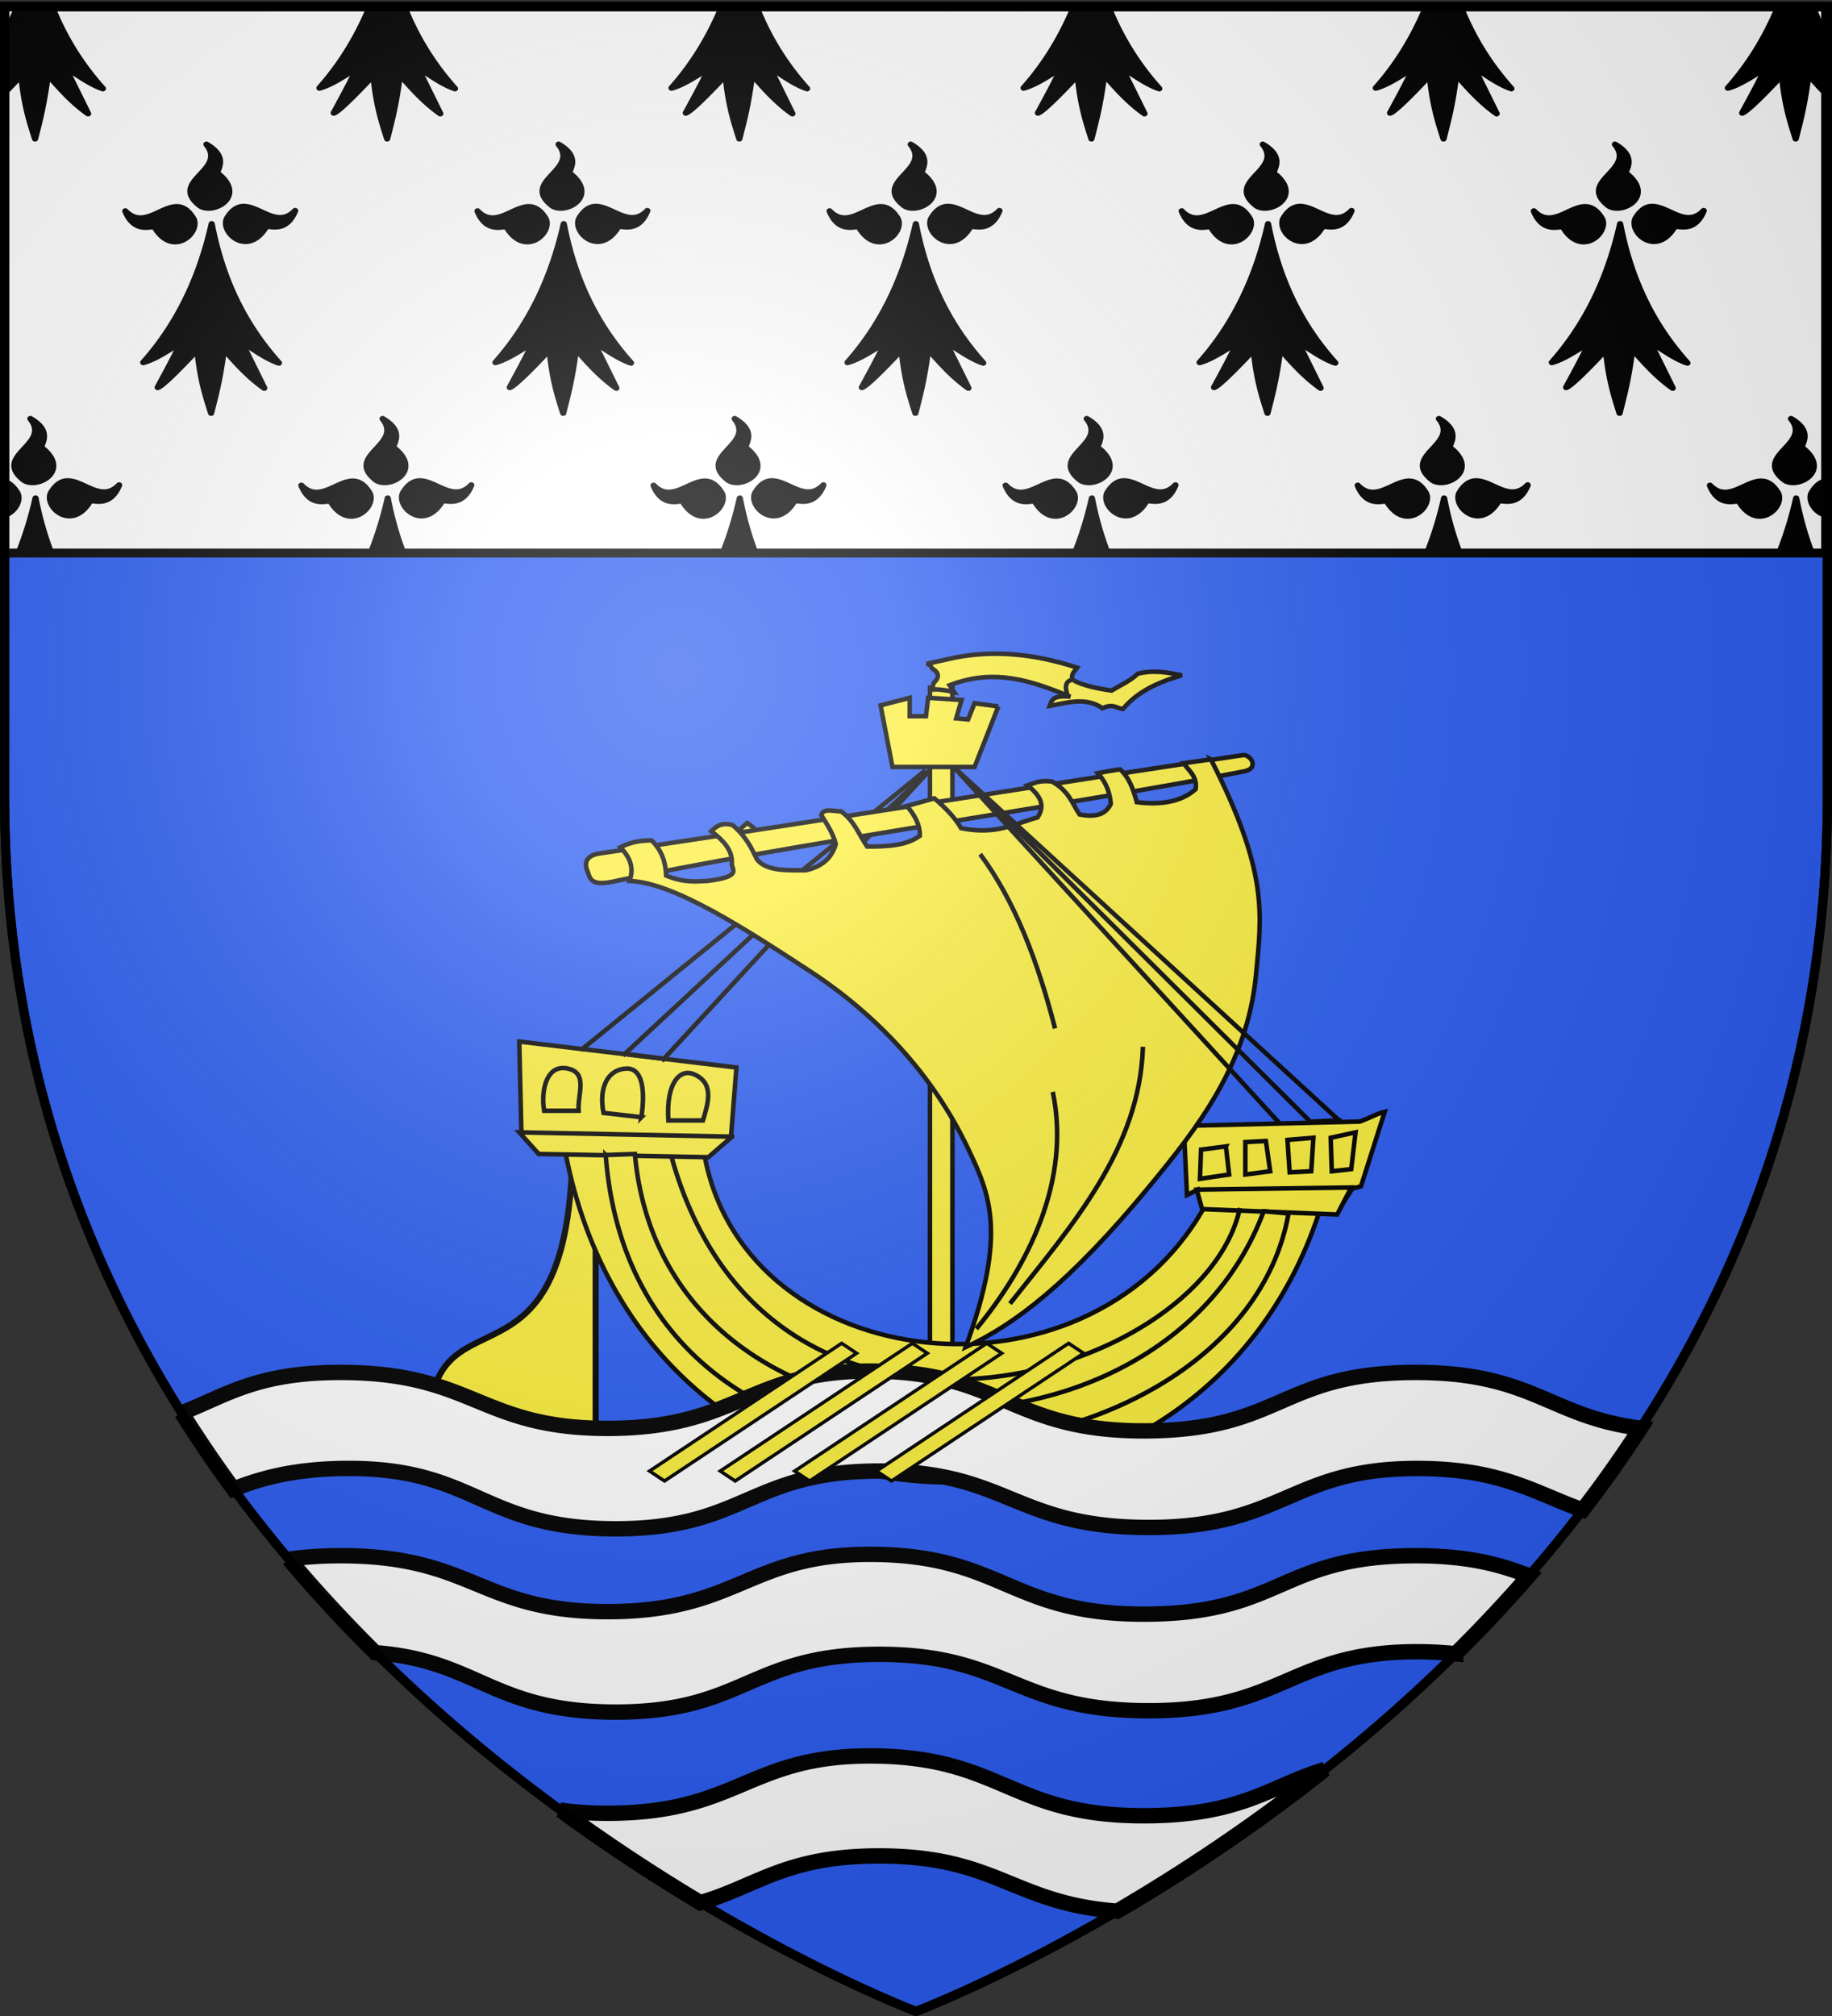
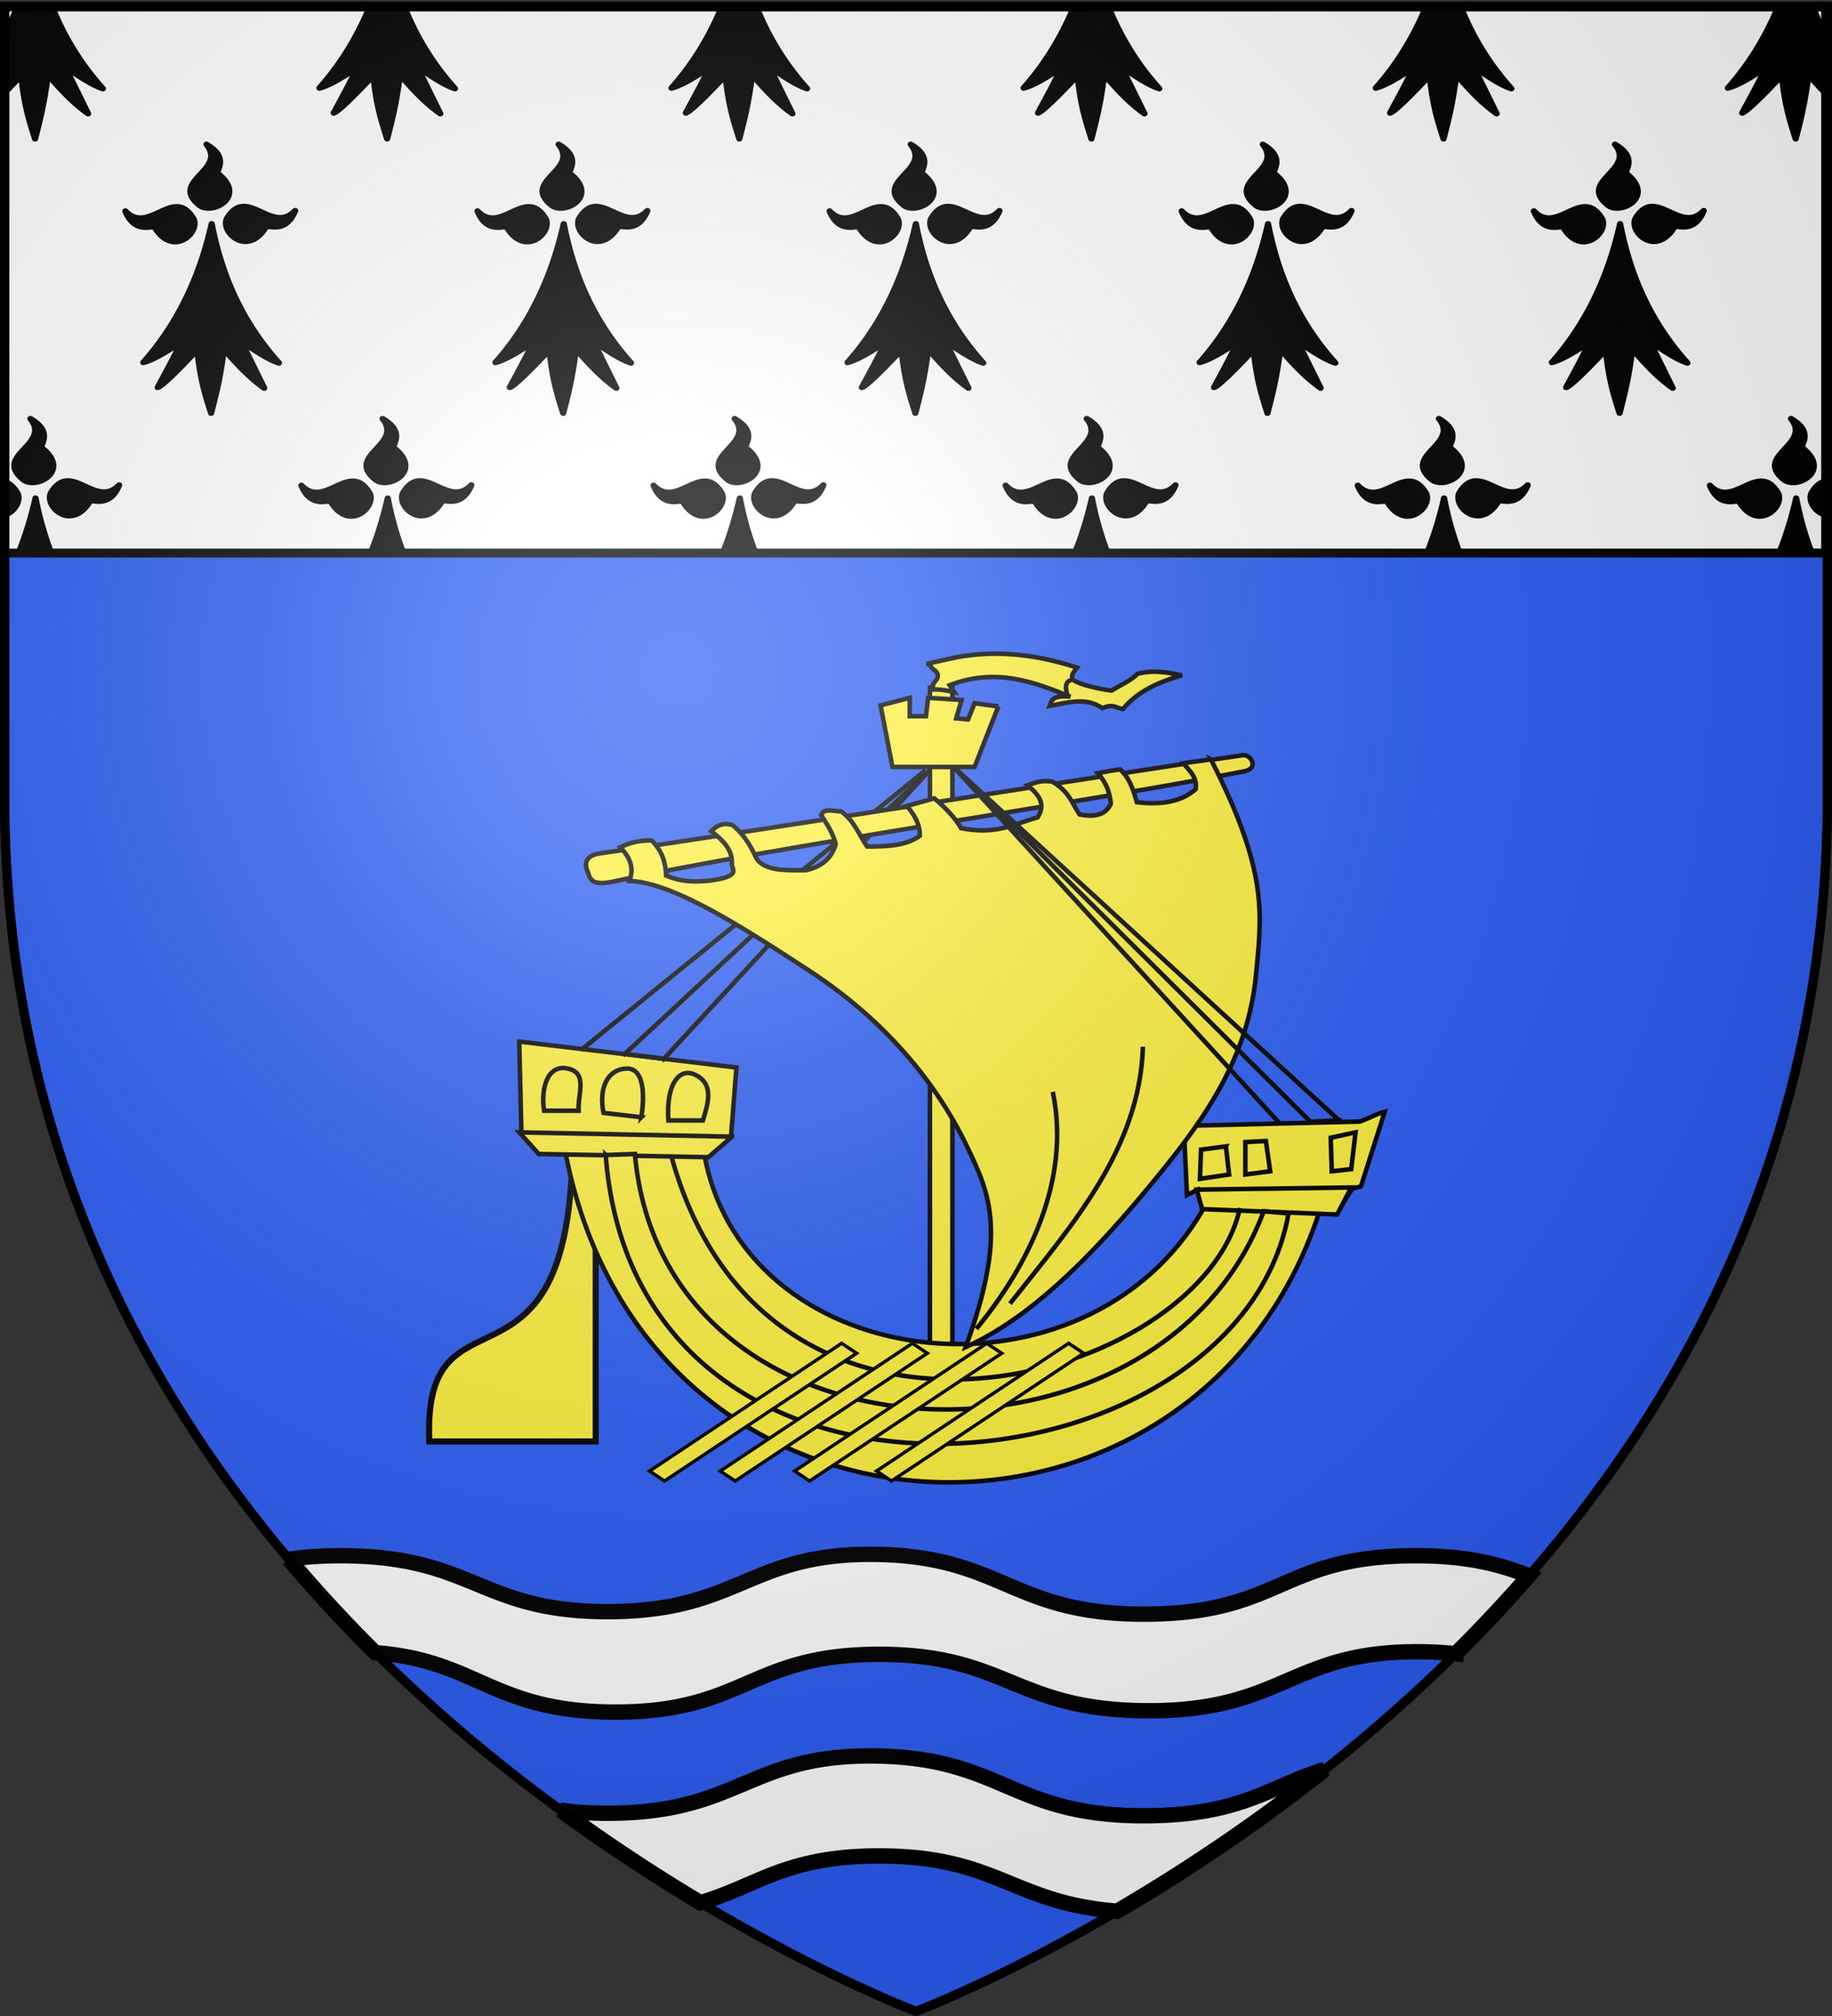
<svg xmlns="http://www.w3.org/2000/svg" xmlns:xlink="http://www.w3.org/1999/xlink" width="600" height="660" version="1.0">
  <rect width="100%" height="100%" fill="#333333" stroke="none" />
  <defs>
    <linearGradient id="b">
      <stop offset="0" style="stop-color:#fff;stop-opacity:.314" />
      <stop offset=".19" style="stop-color:#fff;stop-opacity:.251" />
      <stop offset=".6" style="stop-color:#6b6b6b;stop-opacity:.125" />
      <stop offset="1" style="stop-color:#000;stop-opacity:.125" />
    </linearGradient>
    <linearGradient id="a">
      <stop offset="0" style="stop-color:#fd0000;stop-opacity:1" />
      <stop offset=".5" style="stop-color:#e77275;stop-opacity:.659" />
      <stop offset="1" style="stop-color:#000;stop-opacity:.323" />
    </linearGradient>
    <radialGradient xlink:href="#b" id="c" cx="221.445" cy="226.331" r="300" fx="221.445" fy="226.331" gradientTransform="matrix(1.353 0 0 1.349 -77.63 -85.747)" gradientUnits="userSpaceOnUse" />
  </defs>
  <g style="display:inline">
    <path d="M300 658.5s298.5-112.32 298.5-397.772V2.176H1.5v258.552C1.5 546.18 300 658.5 300 658.5z" style="fill:#2b5df2;fill-opacity:1;fill-rule:evenodd;stroke:none;stroke-width:1px;stroke-linecap:butt;stroke-linejoin:miter;stroke-opacity:1" />
    <g style="display:inline">
      <path d="M1.532 2.114h596.466v179.009H1.532z" style="opacity:1;fill:#fff;fill-opacity:1;fill-rule:nonzero;stroke:#000;stroke-width:2.902;stroke-miterlimit:4;stroke-dasharray:none;stroke-opacity:1" transform="translate(-.08 -.067)" />
    </g>
    <g style="display:inline">
      <path d="M106.031 365.29a115.708 115.708 0 0 1-4.531 10.438v11.75c.22-.153.436-.317.656-.469-.216.505-.44.975-.656 1.47v8.124a320.8 320.8 0 0 0 5.938-6.844c1.033 10.724 2.442 15.792 4.53 23.063 1.663-7.26 2.869-12.249 4.188-23.281 3.976 4.933 7.808 9.893 13.188 14.125l-7.531-16.969c3.9 2.727 8.24 6.322 12.374 7.844-6.378-7.915-12.113-17.355-16.437-29.25h-11.719zm115.344 0c-4.522 11.986-10.237 21.48-16.281 29.032 3.855-1.157 8.184-4.436 12.375-7.313-2.563 5.97-5.125 11.14-7.688 16.407 1.53-.568 6.374-5.856 12.969-13.656 1.034 10.723 2.443 15.79 4.531 23.062 1.663-7.26 2.868-12.249 4.188-23.281 3.976 4.933 7.84 9.893 13.219 14.125l-7.532-16.969c3.9 2.727 8.209 6.322 12.344 7.844-6.378-7.914-12.092-17.357-16.406-29.25h-11.719zm115.313 0c-4.522 11.986-10.237 21.48-16.282 29.032 3.856-1.157 8.216-4.436 12.406-7.313-2.562 5.97-5.155 11.14-7.718 16.407 1.53-.568 6.405-5.856 13-13.656 1.034 10.723 2.443 15.79 4.531 23.062 1.663-7.26 2.868-12.249 4.188-23.281 3.975 4.933 7.808 9.893 13.187 14.125l-7.531-16.969c3.9 2.727 8.208 6.322 12.344 7.844-6.379-7.914-12.093-17.357-16.407-29.25h-11.719zm115.312 0c-4.522 11.986-10.237 21.48-16.281 29.032 3.855-1.157 8.215-4.436 12.406-7.313-2.563 5.97-5.125 11.14-7.688 16.407 1.53-.568 6.374-5.856 12.97-13.656 1.033 10.723 2.442 15.79 4.53 23.062 1.663-7.26 2.868-12.249 4.188-23.281 3.976 4.933 7.808 9.893 13.188 14.125l-7.532-16.969c3.9 2.727 8.24 6.322 12.375 7.844-6.379-7.915-12.114-17.355-16.437-29.25H452zm115.344 0c-4.522 11.986-10.237 21.48-16.282 29.032 3.856-1.157 8.185-4.436 12.375-7.313-2.562 5.97-5.124 11.14-7.687 16.407 1.53-.568 6.374-5.856 12.969-13.656 1.034 10.723 2.443 15.79 4.531 23.062 1.663-7.26 2.868-12.249 4.188-23.281 3.975 4.933 7.839 9.893 13.218 14.125l-7.531-16.969c3.9 2.727 8.208 6.322 12.344 7.844-6.378-7.914-12.092-17.357-16.407-29.25h-11.718zm115.312 0c-4.521 11.986-10.236 21.48-16.281 29.032 3.855-1.157 8.216-4.436 12.406-7.313-2.563 5.97-5.156 11.14-7.718 16.407 1.53-.568 6.405-5.856 13-13.656 1.033 10.723 2.442 15.79 4.53 23.062 1.663-7.26 2.869-12.249 4.188-23.281 1.877 2.328 3.729 4.645 5.719 6.906v-9.594l-.063-.156c.019.013.045.018.063.031v-11.594a105.388 105.388 0 0 1-4.125-9.843h-11.719zm-514.562 49.563c7.043 9.556-12.65 13.362-2.031 22.406 4.528 3.072 15.106-3.579 5.812-11.75-1.2-.699 4.18-5.53-3.781-10.656zm115.344 0c7.043 9.556-12.65 13.362-2.032 22.406 4.529 3.072 15.075-3.579 5.781-11.75-1.2-.699 4.21-5.53-3.75-10.656zm115.312 0c7.043 9.556-12.65 13.362-2.031 22.406 4.528 3.072 15.106-3.579 5.812-11.75-1.2-.699 4.18-5.53-3.781-10.656zm115.313 0c7.043 9.556-12.65 13.362-2.032 22.406 4.529 3.072 15.106-3.579 5.813-11.75-1.201-.699 4.179-5.53-3.782-10.656zm115.343 0c7.044 9.556-12.65 13.362-2.031 22.406 4.529 3.072 15.075-3.579 5.781-11.75-1.2-.699 4.21-5.53-3.75-10.656zM179.875 437.51c-1.762.182-3.49 1.372-5.094 4.407-2.01 5.088 6.832 13.912 12.781 3.062.421-1.324 6.328 2.916 9.594-5.969-5.6 6.438-11.33-1.245-16.531-1.5-.254-.012-.498-.025-.75 0zm115.313 0c-1.762.182-3.46 1.372-5.063 4.407-2.01 5.088 6.8 13.912 12.75 3.062.42-1.324 6.358 2.916 9.625-5.969-5.6 6.438-11.361-1.245-16.563-1.5-.254-.012-.498-.025-.75 0zm115.312 0c-1.762.182-3.46 1.372-5.063 4.407-2.01 5.088 6.833 13.912 12.782 3.062.42-1.324 6.327 2.916 9.594-5.969-5.601 6.438-11.33-1.245-16.532-1.5-.254-.012-.53-.025-.781 0zm115.344 0c-1.762.182-3.491 1.372-5.094 4.407-2.01 5.088 6.832 13.912 12.781 3.062.421-1.324 6.327 2.916 9.594-5.969-5.6 6.438-11.33-1.245-16.531-1.5-.255-.012-.499-.025-.75 0zm115.312 0c-1.762.182-3.46 1.372-5.062 4.407-2.01 5.088 6.8 13.912 12.75 3.062.42-1.324 6.358 2.916 9.625-5.969-5.6 6.438-11.362-1.245-16.563-1.5-.254-.012-.498-.025-.75 0zm-483.062.094c-5.201.255-10.962 7.969-16.563 1.531 3.267 8.885 9.236 4.645 9.656 5.97 5.95 10.849 14.73 2.025 12.72-3.063-1.833-3.469-3.778-4.537-5.813-4.438zm115.312 0c-5.2.255-10.93 7.969-16.531 1.531 3.266 8.885 9.204 4.645 9.625 5.97 5.95 10.849 14.76 2.025 12.75-3.063-1.832-3.469-3.809-4.537-5.844-4.438zm115.313 0c-5.201.255-10.93 7.969-16.531 1.531 3.266 8.885 9.235 4.645 9.656 5.97 5.949 10.849 14.729 2.025 12.719-3.063-1.832-3.469-3.81-4.537-5.844-4.438zm115.344 0c-5.202.255-10.962 7.969-16.563 1.531 3.267 8.885 9.235 4.645 9.656 5.97 5.95 10.849 14.73 2.025 12.719-3.063-1.832-3.469-3.777-4.537-5.813-4.438zm115.312 0c-5.201.255-10.93 7.969-16.531 1.531 3.266 8.885 9.204 4.645 9.625 5.97 5.949 10.849 14.76 2.025 12.75-3.063-1.832-3.469-3.809-4.537-5.844-4.438zm-449.563 6.188c-4.58 22.765-13.13 38.881-22.406 50.469 3.856-1.157 8.216-4.436 12.406-7.313-2.562 5.97-5.124 11.139-7.687 16.406 1.53-.567 6.374-5.887 12.969-13.687 1.034 10.723 2.443 15.79 4.531 23.062 1.663-7.26 2.868-12.217 4.188-23.25 3.975 4.934 7.839 9.893 13.218 14.125l-7.531-16.969c3.9 2.727 8.208 6.291 12.344 7.813-9.805-12.166-18.073-27.889-22.031-50.656zm115.313 0c-4.58 22.765-13.1 38.881-22.375 50.469 3.855-1.157 8.184-4.436 12.375-7.313-2.563 5.97-5.125 11.139-7.688 16.406 1.53-.567 6.406-5.887 13-13.687 1.034 10.723 2.412 15.79 4.5 23.062 1.663-7.26 2.868-12.217 4.188-23.25 3.976 4.934 7.84 9.893 13.219 14.125l-7.531-16.969c3.9 2.727 8.208 6.291 12.343 7.813-9.805-12.166-18.072-27.889-22.031-50.656zm115.313 0c-4.58 22.765-13.1 38.881-22.375 50.469 3.855-1.157 8.215-4.436 12.406-7.313-2.563 5.97-5.156 11.139-7.719 16.406 1.53-.567 6.405-5.887 13-13.687 1.034 10.723 2.443 15.79 4.531 23.062 1.663-7.26 2.868-12.217 4.188-23.25 3.976 4.934 7.808 9.893 13.187 14.125l-7.531-16.969c3.9 2.727 8.24 6.291 12.375 7.813-9.805-12.166-18.104-27.889-22.063-50.656zm115.343 0c-4.58 22.765-13.131 38.881-22.406 50.469 3.855-1.157 8.216-4.436 12.406-7.313-2.563 5.97-5.124 11.139-7.687 16.406 1.53-.567 6.374-5.887 12.969-13.687 1.033 10.723 2.442 15.79 4.53 23.062 1.663-7.26 2.869-12.217 4.188-23.25 3.976 4.934 7.84 9.893 13.219 14.125l-7.531-16.969c3.9 2.727 8.208 6.291 12.343 7.813-9.805-12.166-18.072-27.889-22.03-50.656zm115.313 0c-4.58 22.765-13.1 38.881-22.375 50.469 3.855-1.157 8.184-4.436 12.375-7.313-2.563 5.97-5.125 11.139-7.688 16.406 1.53-.567 6.405-5.887 13-13.687 1.034 10.723 2.412 15.79 4.5 23.062 1.663-7.26 2.868-12.217 4.188-23.25 3.976 4.934 7.84 9.893 13.218 14.125l-7.53-16.969c3.899 2.727 8.208 6.291 12.343 7.813-9.805-12.166-18.072-27.889-22.031-50.656zM110.437 514.76c7.044 9.556-12.65 13.392-2.03 22.437 4.528 3.071 15.105-3.61 5.812-11.781-1.201-.7 4.179-5.532-3.781-10.657zm115.344 0c7.044 9.556-12.65 13.392-2.031 22.437 4.529 3.071 15.075-3.61 5.781-11.781-1.2-.7 4.21-5.532-3.75-10.657zm115.313 0c7.043 9.556-12.65 13.392-2.031 22.437 4.528 3.071 15.074-3.61 5.78-11.781-1.2-.7 4.211-5.532-3.75-10.657zm115.312 0c7.044 9.556-12.65 13.392-2.031 22.437 4.529 3.071 15.106-3.61 5.813-11.781-1.201-.7 4.179-5.532-3.782-10.657zm115.344 0c7.043 9.556-12.65 13.392-2.031 22.437 4.528 3.071 15.075-3.61 5.781-11.781-1.2-.7 4.21-5.532-3.75-10.657zm115.313 0c7.043 9.556-12.65 13.392-2.032 22.437 4.529 3.071 15.075-3.61 5.782-11.781-1.201-.7 4.21-5.532-3.75-10.657zm-564.844 22.687c-1.762.182-3.491 1.371-5.094 4.406-2.01 5.088 6.832 13.881 12.781 3.032.421-1.325 6.327 2.915 9.594-5.97-5.6 6.438-11.33-1.214-16.531-1.468-.255-.012-.499-.026-.75 0zm115.312 0c-1.762.182-3.49 1.371-5.094 4.406-2.01 5.088 6.833 13.881 12.782 3.032.42-1.325 6.358 2.915 9.625-5.97-5.601 6.438-11.362-1.214-16.563-1.468-.254-.012-.498-.026-.75 0zm115.313 0c-1.762.182-3.46 1.371-5.063 4.406-2.01 5.088 6.832 13.881 12.781 3.032.421-1.325 6.328 2.915 9.594-5.97-5.6 6.438-11.33-1.214-16.531-1.468-.254-.012-.53-.026-.781 0zm115.344 0c-1.762.182-3.491 1.371-5.094 4.406-2.01 5.088 6.832 13.881 12.781 3.032.42-1.325 6.327 2.915 9.594-5.97-5.601 6.438-11.33-1.214-16.531-1.468-.255-.012-.499-.026-.75 0zm115.312 0c-1.762.182-3.49 1.371-5.094 4.406-2.01 5.088 6.832 13.881 12.782 3.032.42-1.325 6.358 2.915 9.625-5.97-5.601 6.438-11.362-1.214-16.563-1.468-.254-.012-.498-.026-.75 0zm115 .063c-1.65.286-3.243 1.49-4.75 4.343-1.162 2.94 1.316 7.091 4.75 8V537.51zm-482.75.03c-5.201.255-10.962 7.938-16.563 1.5 3.267 8.885 9.236 4.645 9.657 5.97 5.949 10.849 14.76 2.056 12.75-3.032-1.832-3.468-3.809-4.537-5.844-4.437zm115.313 0c-5.202.255-10.931 7.938-16.532 1.5 3.267 8.885 9.204 4.645 9.625 5.97 5.95 10.849 14.76 2.056 12.75-3.032-1.832-3.468-3.808-4.537-5.844-4.437zm115.312 0c-5.201.255-10.93 7.938-16.531 1.5 3.266 8.885 9.235 4.645 9.656 5.97 5.95 10.849 14.729 2.056 12.719-3.032-1.832-3.468-3.809-4.537-5.844-4.437zm115.344 0c-5.201.255-10.962 7.938-16.563 1.5 3.267 8.885 9.236 4.645 9.657 5.97 5.949 10.849 14.76 2.056 12.75-3.032-1.832-3.468-3.81-4.537-5.844-4.437zm115.312 0c-5.2.255-10.93 7.938-16.531 1.5 3.267 8.885 9.204 4.645 9.625 5.97 5.95 10.849 14.76 2.056 12.75-3.032-1.832-3.468-3.809-4.537-5.844-4.437zm-575.531.095v12.375c3.444-.88 5.918-5.076 4.75-8.032-1.498-2.836-3.106-4.043-4.75-4.343zm10.625 6.062c-1.362 6.77-3.088 12.944-5.063 18.594h9.72c-1.88-5.637-3.476-11.8-4.657-18.594zm115.344 0c-1.362 6.77-3.088 12.944-5.063 18.594h9.688c-1.875-5.637-3.444-11.8-4.625-18.594zm115.312 0c-1.362 6.77-3.087 12.944-5.062 18.594h9.687c-1.875-5.637-3.443-11.8-4.625-18.594zm115.313 0c-1.362 6.77-3.088 12.944-5.063 18.594h9.719c-1.88-5.637-3.475-11.8-4.656-18.594zm115.344 0c-1.362 6.77-3.088 12.944-5.063 18.594h9.688c-1.876-5.637-3.444-11.8-4.625-18.594zm115.312 0c-1.362 6.77-3.088 12.944-5.063 18.594h9.688c-1.875-5.637-3.444-11.8-4.625-18.594z" style="fill:#000;fill-opacity:1;fill-rule:evenodd;stroke:#000;stroke-width:2.031;stroke-linecap:round;stroke-linejoin:round;stroke-miterlimit:4;stroke-opacity:1;display:inline" transform="matrix(1 0 0 .899 -100.485 -325.687)" />
    </g>
  </g>
  <g style="opacity:1;display:inline">
    <path d="M0 0h600v660H0z" style="opacity:1;fill:none;fill-opacity:1;fill-rule:nonzero;stroke:none;stroke-width:7.56;stroke-linecap:round;stroke-linejoin:round;stroke-miterlimit:4;stroke-dasharray:none;stroke-opacity:1;display:inline" />
    <path d="M300 658.5S1.5 546.18 1.5 260.728V2.176h597v258.552C598.5 546.18 300 658.5 300 658.5z" style="opacity:1;fill:none;fill-opacity:1;fill-rule:evenodd;stroke:#000;stroke-width:3;stroke-linecap:butt;stroke-linejoin:miter;stroke-miterlimit:4;stroke-dasharray:none;stroke-opacity:1" />
  </g>
  <path d="M283.25 508.875c-38.217.507-42.124 18.621-83.813 18.75-42.323.133-44.042-18.209-87.593-18.313-6.668-.015-12.29.42-17.219 1.157a470.832 470.832 0 0 0 28.281 30.594c33.318 2.482 38.26 19.176 77.781 19.437 43.315.287 44.543-18.85 87.032-18.906 42.488-.057 44.417 18.468 88.562 18.468 44.145 0 46.328-19.312 87.75-19.312 4.7 0 8.885.247 12.719.656a474.562 474.562 0 0 0 23.969-25.531c-9.161-3.587-19.738-6.57-37.031-6.563-44.15.02-43.725 18.703-87.657 19.125-44.636.43-47.172-18.876-89-19.562a126.064 126.064 0 0 0-3.781 0zM283.25 574.875c-38.217.507-42.124 18.621-83.813 18.75-6.005.019-11.175-.348-15.78-.969a592.188 592.188 0 0 0 45.718 30.25c18.667-5.478 27.961-15.272 58.344-15.312 38.874-.052 43.82 15.454 78.187 18.093 20.442-11.955 43.95-27.335 68-46.406-17.998 5.513-26.942 14.859-57.875 15.157-44.636.429-47.172-18.877-89-19.563a125.964 125.964 0 0 0-3.781 0z" style="fill:#fff;fill-opacity:1;fill-rule:evenodd;stroke:#000;stroke-width:5.038;stroke-linecap:butt;stroke-linejoin:miter;stroke-miterlimit:4;stroke-dasharray:none;stroke-opacity:1;display:inline" />
  <path d="M195.088 375.75v96.16h-54.48c-2.451-56.344 48.537-5.392 46.878-103.557l8.323.618-.721 6.779z" style="fill:#fcef3c;fill-opacity:1;fill-rule:evenodd;stroke:#000;stroke-width:1.996;stroke-linecap:butt;stroke-linejoin:miter;stroke-miterlimit:4;stroke-dasharray:none;stroke-opacity:1;display:inline" />
-   <path d="m245.972 285.954.25-8.508c.772.3 2.182-.356 3.387-.705-.209-2.762-1.616-5.248-4.888-7.302-2.056 1.795-3.784 2.683-5.151 7.46.779.964 2.005 1.21 3.473.797l-.309 8.346 3.238-.088z" style="color:#000;fill:#fcef3c;fill-opacity:1;fill-rule:evenodd;stroke:#000;stroke-width:1.486;stroke-linecap:butt;stroke-linejoin:miter;marker:none;marker-start:none;marker-mid:none;marker-end:none;stroke-miterlimit:4;stroke-dasharray:none;stroke-dashoffset:0;stroke-opacity:1;visibility:visible;display:inline;overflow:visible" />
  <path d="M311.93 446.373V225.122h-7.367v221.64l7.368-.39z" style="color:#000;fill:#fcef3c;fill-opacity:1;fill-rule:evenodd;stroke:#000;stroke-width:1.486;stroke-linecap:butt;stroke-linejoin:miter;marker:none;marker-start:none;marker-mid:none;marker-end:none;stroke-miterlimit:4;stroke-dasharray:none;stroke-dashoffset:0;stroke-opacity:1;visibility:visible;display:inline;overflow:visible" />
  <path d="m241.188 349.478-71.128-8.493.707 30.08 6.016 6.369 8.493.354c27.106 137.944 206.26 141.717 246.65 19.463l6.016-.354 4.954-7.785 2.83-.708 7.786-24.417c-2.592.592-3.887 1.601-8.139 3.185l-57.681 1.415 1.061 22.648 3.539-1.77 1.77 6.37c-38.504 66.86-148.922 55.073-163.136-16.632l8.493-7.077 1.77-22.648z" style="color:#000;fill:#fcef3c;fill-opacity:1;fill-rule:evenodd;stroke:#000;stroke-width:1.486;stroke-linecap:butt;stroke-linejoin:miter;marker:none;marker-start:none;marker-mid:none;marker-end:none;stroke-miterlimit:4;stroke-dasharray:none;stroke-dashoffset:0;stroke-opacity:1;visibility:visible;display:inline;overflow:visible" />
  <path d="m443.958 370.71-8.14 1.77.354 10.97 6.37-.708 1.416-12.032z" style="color:#000;fill:#fcef3c;fill-opacity:1;fill-rule:evenodd;stroke:#000;stroke-width:1.486;stroke-linecap:butt;stroke-linejoin:miter;marker:none;marker-start:none;marker-mid:none;marker-end:none;stroke-miterlimit:4;stroke-dasharray:none;stroke-dashoffset:0;stroke-opacity:1;visibility:visible;display:inline;overflow:visible" />
-   <path d="m430.156 372.48-8.493.707.708 10.617 7.078-.354.707-10.97z" style="color:#000;fill:#fcef3c;fill-opacity:1;fill-rule:evenodd;stroke:#000;stroke-width:1.486;stroke-linecap:butt;stroke-linejoin:miter;marker:none;marker-start:none;marker-mid:none;marker-end:none;stroke-miterlimit:4;stroke-dasharray:none;stroke-dashoffset:0;stroke-opacity:1;visibility:visible;display:inline;overflow:visible" />
  <path d="m414.586 373.541-6.724.354v10.616l8.14-1.061-1.416-9.909z" style="color:#000;fill:#fcef3c;fill-opacity:1;fill-rule:evenodd;stroke:#000;stroke-width:1.486;stroke-linecap:butt;stroke-linejoin:miter;marker:none;marker-start:none;marker-mid:none;marker-end:none;stroke-miterlimit:4;stroke-dasharray:none;stroke-dashoffset:0;stroke-opacity:1;visibility:visible;display:inline;overflow:visible" />
  <path d="m401.493 375.31-8.14 1.062-.353 9.555 9.554-1.416-1.061-9.2z" style="color:#000;fill:#fcef3c;fill-opacity:1;fill-rule:evenodd;stroke:#000;stroke-width:1.486;stroke-linecap:butt;stroke-linejoin:miter;marker:none;marker-start:none;marker-mid:none;marker-end:none;stroke-miterlimit:4;stroke-dasharray:none;stroke-dashoffset:0;stroke-opacity:1;visibility:visible;display:inline;overflow:visible" />
  <path d="M230.218 366.818h-11.324c-.787-12.655 3.938-16.86 8.14-15.217 7.343 2.872 4.662 10.145 3.184 15.217z" style="color:#000;fill:#fcef3c;fill-opacity:1;fill-rule:evenodd;stroke:#000;stroke-width:1.486;stroke-linecap:butt;stroke-linejoin:miter;marker:none;marker-start:none;marker-mid:none;marker-end:none;stroke-miterlimit:4;stroke-dasharray:none;stroke-dashoffset:0;stroke-opacity:1;visibility:visible;display:inline;overflow:visible" />
  <path d="m210.047 365.756-12.385-1.415c-1.632-8.358 1.395-14.233 7.431-14.51 6.036-.276 6.04 9.096 4.954 15.925z" style="color:#000;fill:#fcef3c;fill-opacity:1;fill-rule:evenodd;stroke:#000;stroke-width:1.486;stroke-linecap:butt;stroke-linejoin:miter;marker:none;marker-start:none;marker-mid:none;marker-end:none;stroke-miterlimit:4;stroke-dasharray:none;stroke-dashoffset:0;stroke-opacity:1;visibility:visible;display:inline;overflow:visible" />
  <path d="M189.523 363.633h-11.324c-1.134-7.086.98-15.31 7.785-13.801 6.739 1.493 3.096 8.463 3.539 13.8z" style="color:#000;fill:#fcef3c;fill-opacity:1;fill-rule:evenodd;stroke:#000;stroke-width:1.486;stroke-linecap:butt;stroke-linejoin:miter;marker:none;marker-start:none;marker-mid:none;marker-end:none;stroke-miterlimit:4;stroke-dasharray:none;stroke-dashoffset:0;stroke-opacity:1;visibility:visible;display:inline;overflow:visible" />
  <path d="m239.773 372.126-69.713-1.416 6.37 7.078 55.557 1.061 7.786-6.723z" style="color:#000;fill:#fcef3c;fill-opacity:1;fill-rule:evenodd;stroke:#000;stroke-width:1.486;stroke-linecap:butt;stroke-linejoin:miter;marker:none;marker-start:none;marker-mid:none;marker-end:none;stroke-miterlimit:4;stroke-dasharray:none;stroke-dashoffset:0;stroke-opacity:1;visibility:visible;display:inline;overflow:visible" />
  <path d="m442.542 388.758-4.6 8.847-44.234-1.77-1.77-6.37 50.604-.707z" style="color:#000;fill:#fcef3c;fill-opacity:1;fill-rule:evenodd;stroke:#000;stroke-width:1.486;stroke-linecap:butt;stroke-linejoin:miter;marker:none;marker-start:none;marker-mid:none;marker-end:none;stroke-miterlimit:4;stroke-dasharray:none;stroke-dashoffset:0;stroke-opacity:1;visibility:visible;display:inline;overflow:visible" />
  <path d="M406.093 395.481c-12.282 56.897-154.235 97.472-186.137-16.632" style="color:#000;fill:none;fill-opacity:1;fill-rule:evenodd;stroke:#000;stroke-width:1.486;stroke-linecap:butt;stroke-linejoin:miter;marker:none;marker-start:none;marker-mid:none;marker-end:none;stroke-miterlimit:4;stroke-dasharray:none;stroke-dashoffset:0;stroke-opacity:1;visibility:visible;display:inline;overflow:visible" />
  <path d="m198.37 378.142 9.554-.354c9.476 106.057 171.949 110.083 205.954 18.755l8.135.708c-16.471 93.177-213.485 114.347-223.644-19.11z" style="color:#000;fill:#fcef3c;fill-opacity:1;fill-rule:evenodd;stroke:#000;stroke-width:1.486;stroke-linecap:butt;stroke-linejoin:miter;marker:none;marker-start:none;marker-mid:none;marker-end:none;stroke-miterlimit:4;stroke-dasharray:none;stroke-dashoffset:0;stroke-opacity:1;visibility:visible;display:inline;overflow:visible" />
  <path d="m326.967 231.284-7.785 19.817h-26.895l-3.892-20.17 9.554-2.478v6.016h5.308l.708-6.016 10.97.708-1.77 6.016 3.894.354 2.123-5.308 7.785 1.061z" style="color:#000;fill:#fcef3c;fill-opacity:1;fill-rule:evenodd;stroke:#000;stroke-width:1.486;stroke-linecap:butt;stroke-linejoin:miter;marker:none;marker-start:none;marker-mid:none;marker-end:none;stroke-miterlimit:4;stroke-dasharray:none;stroke-dashoffset:0;stroke-opacity:1;visibility:visible;display:inline;overflow:visible" />
  <path d="m216.77 347.355 87.408-94.838-100.147 93.068" style="color:#000;fill:none;fill-opacity:1;fill-rule:evenodd;stroke:#000;stroke-width:1.486;stroke-linecap:butt;stroke-linejoin:miter;marker:none;marker-start:none;marker-mid:none;marker-end:none;stroke-miterlimit:4;stroke-dasharray:none;stroke-dashoffset:0;stroke-opacity:1;visibility:visible;display:inline;overflow:visible" />
  <path d="M303.116 252.163 190.23 343.816" style="color:#000;fill:#fff;fill-opacity:1;fill-rule:evenodd;stroke:#000;stroke-width:1.486;stroke-linecap:butt;stroke-linejoin:miter;marker:none;marker-start:none;marker-mid:none;marker-end:none;stroke-miterlimit:4;stroke-dasharray:none;stroke-dashoffset:0;stroke-opacity:1;visibility:visible;display:inline;overflow:visible" />
-   <path d="M304.506 225.84c2.67-.4 5.338.172 8.007.75l-1.501-2.251c14.881-5.773 27.271-1.269 39.536 3.753-6.113-.589-6.109 1.341-6.757 3.003 5.937-1.112 11.97-2.942 17.266.75 3.697-1.65 4.552.11 6.756.25 4.541-5.55 11.403-8.782 19.268-11.01-4.624-.914-9.24-1.861-14.513-.5-2.087 2.188-5.462 3.617-8.508 5.505-5.09-.749-9.662-1.758-12.762-3.503-.72-1.822.662-2.805 1.502-4.004-14.337-4.69-28.536-6.064-42.539-2.752l-6.756 1.501c1.785.451 1.121 1.114 2.128 1.751 1.772 1.12 2.13 2.546.338 4.341-.776.777.174 1.497-1.465 2.416z" style="color:#000;fill:#fcef3c;fill-opacity:1;fill-rule:evenodd;stroke:#000;stroke-width:1.486;stroke-linecap:butt;stroke-linejoin:miter;marker:none;marker-start:none;marker-mid:none;marker-end:none;stroke-miterlimit:4;stroke-dasharray:none;stroke-dashoffset:0;stroke-opacity:1;visibility:visible;display:inline;overflow:visible" />
+   <path d="M304.506 225.84c2.67-.4 5.338.172 8.007.75l-1.501-2.251c14.881-5.773 27.271-1.269 39.536 3.753-6.113-.589-6.109 1.341-6.757 3.003 5.937-1.112 11.97-2.942 17.266.75 3.697-1.65 4.552.11 6.756.25 4.541-5.55 11.403-8.782 19.268-11.01-4.624-.914-9.24-1.861-14.513-.5-2.087 2.188-5.462 3.617-8.508 5.505-5.09-.749-9.662-1.758-12.762-3.503-.72-1.822.662-2.805 1.502-4.004-14.337-4.69-28.536-6.064-42.539-2.752l-6.756 1.501c1.785.451 1.121 1.114 2.128 1.751 1.772 1.12 2.13 2.546.338 4.341-.776.777.174 1.497-1.465 2.416" style="color:#000;fill:#fcef3c;fill-opacity:1;fill-rule:evenodd;stroke:#000;stroke-width:1.486;stroke-linecap:butt;stroke-linejoin:miter;marker:none;marker-start:none;marker-mid:none;marker-end:none;stroke-miterlimit:4;stroke-dasharray:none;stroke-dashoffset:0;stroke-opacity:1;visibility:visible;display:inline;overflow:visible" />
  <path d="M351.799 222.462c-2.21.167-3.368 1.387-2.252 4.88" style="color:#000;fill:#fcef3c;fill-opacity:1;fill-rule:evenodd;stroke:#000;stroke-width:1.486;stroke-linecap:butt;stroke-linejoin:miter;marker:none;marker-start:none;marker-mid:none;marker-end:none;stroke-miterlimit:4;stroke-dasharray:none;stroke-dashoffset:0;stroke-opacity:1;visibility:visible;display:inline;overflow:visible" />
  <path d="M407.008 247.23c-52.489 7.622-157.533 24.6-210.762 32.181-2.273.324-5.549 1.693-3.892 5.662.88 2.108.687 5.224 8.493 3.539 52.967-11.436 155.366-25.996 206.662-36.095 5.079-1 2.053-5.658-.5-5.287z" style="color:#000;fill:#fcef3c;fill-opacity:1;fill-rule:evenodd;stroke:#000;stroke-width:1.486;stroke-linecap:butt;stroke-linejoin:miter;marker:none;marker-start:none;marker-mid:none;marker-end:none;stroke-miterlimit:4;stroke-dasharray:none;stroke-dashoffset:0;stroke-opacity:1;visibility:visible;display:inline;overflow:visible" />
  <path d="M396.59 248.61c18.846 36.95 16.675 50.523 14.763 70.564-2.8 29.342-19.416 50.417-34.782 69.063-26.06 31.623-44.407 45.567-60.304 52.798 13.752-37.517 7.8-50.226.75-65.06-11.573-24.352-30.2-43.95-51.797-58.052-21.2-13.842-44.49-28.997-59.053-29.526 1.645-4.426.005-7.914-3.003-11.01 2.612-1.29 5.661-2.288 10.26-2.252 3.486 3.456 4.59 7.39 4.754 11.51 5.867 2.401 9.574 1.922 13.512 1.752 12.167-1.502 7.54-3.888 8.007-6.006.122-4.21-2.907-7.372-6.756-10.26 1.63-1.607 3.41-3.016 7.007-2 4.44 3.752 6.158 7.506 8.007 11.26 3.1 3.852 9.684 3.525 16.014 3.502 5.883-1.333 8.53-4.515 9.76-8.507-.744-3.17-2.7-6.34-4.755-9.509.755-2.496 3.9-1.221 6.506-1.251 4.482 3.288 5.8 7.63 8.507 11.51 6.468.02 12.767-.241 17.266-3.503.072-3.625-1.664-6.799-4.254-9.759l9.008-2.502c3.848 3.253 6.91 6.506 8.758 9.759 11.838 2.33 17.497-1.52 25.023-3.503 2.91-4.302.448-7.53-3.253-10.51 2.216-.719 3.902-1.791 8.007-1.25 5.53 3.08 6.54 7.065 9.008 10.759 4.97 1.002 8.623.16 10.26-3.503-.31-3.337-1.292-6.673-4.254-10.01 2.452-.5 4.138-.75 7.256-1.25 3.094 2.747 4.38 6.7 5.505 10.76 9.343 1.136 15.253-.73 19.268-4.255.56-4.033-1.912-5.8-4.004-8.507l9.008-1.251z" style="color:#000;fill:#fcef3c;fill-opacity:1;fill-rule:evenodd;stroke:#000;stroke-width:1.486;stroke-linecap:butt;stroke-linejoin:miter;marker:none;marker-start:none;marker-mid:none;marker-end:none;stroke-miterlimit:4;stroke-dasharray:none;stroke-dashoffset:0;stroke-opacity:1;visibility:visible;display:inline;overflow:visible" />
  <path d="M439.357 367.526 312.317 251.1l117.132 116.425" style="color:#000;fill:none;fill-opacity:1;fill-rule:evenodd;stroke:#000;stroke-width:1.486;stroke-linecap:butt;stroke-linejoin:miter;marker:none;marker-start:none;marker-mid:none;marker-end:none;stroke-miterlimit:4;stroke-dasharray:none;stroke-dashoffset:0;stroke-opacity:1;visibility:visible;display:inline;overflow:visible" />
  <path d="M312.67 251.455 419.187 367.88" style="color:#000;fill:#fff;fill-opacity:1;fill-rule:evenodd;stroke:#000;stroke-width:1.486;stroke-linecap:butt;stroke-linejoin:miter;marker:none;marker-start:none;marker-mid:none;marker-end:none;stroke-miterlimit:4;stroke-dasharray:none;stroke-dashoffset:0;stroke-opacity:1;visibility:visible;display:inline;overflow:visible" />
  <path d="m217.928 346.7-13.763-1.752" style="color:#000;fill:#fcef3c;fill-opacity:1;fill-rule:evenodd;stroke:#000;stroke-width:1.486;stroke-linecap:butt;stroke-linejoin:miter;marker:none;marker-start:none;marker-mid:none;marker-end:none;stroke-miterlimit:4;stroke-dasharray:none;stroke-dashoffset:0;stroke-opacity:1;visibility:visible;display:inline;overflow:visible" />
  <path d="m439.378 366.717-10.26.5" style="color:#000;fill:#fcef3c;fill-opacity:1;fill-rule:evenodd;stroke:#000;stroke-width:1.486;stroke-linecap:butt;stroke-linejoin:miter;marker:none;marker-start:none;marker-mid:none;marker-end:none;stroke-miterlimit:4;stroke-dasharray:none;stroke-dashoffset:0;stroke-opacity:1;visibility:visible;display:inline;overflow:visible" />
-   <path d="M321.02 279.639c11.577 15.615 18.929 35.454 24.523 57.051" style="color:#000;fill:#fcef3c;fill-opacity:1;fill-rule:evenodd;stroke:#000;stroke-width:1.486;stroke-linecap:butt;stroke-linejoin:miter;marker:none;marker-start:none;marker-mid:none;marker-end:none;stroke-miterlimit:4;stroke-dasharray:none;stroke-dashoffset:0;stroke-opacity:1;visibility:visible;display:inline;overflow:visible" />
  <path d="M374.32 342.696c-1.03 33.419-23.159 58.398-43.54 84.076" style="color:#000;fill:#fcef3c;fill-opacity:1;fill-rule:evenodd;stroke:#000;stroke-width:1.486;stroke-linecap:butt;stroke-linejoin:miter;marker:none;marker-start:none;marker-mid:none;marker-end:none;stroke-miterlimit:4;stroke-dasharray:none;stroke-dashoffset:0;stroke-opacity:1;visibility:visible;display:inline;overflow:visible" />
  <path d="M344.792 357.459c6.037 28.8-7.894 56.792-25.022 77.57" style="color:#000;fill:#fcef3c;fill-opacity:1;fill-rule:evenodd;stroke:#000;stroke-width:1.486;stroke-linecap:butt;stroke-linejoin:miter;marker:none;marker-start:none;marker-mid:none;marker-end:none;stroke-miterlimit:4;stroke-dasharray:none;stroke-dashoffset:0;stroke-opacity:1;visibility:visible;display:inline;overflow:visible" />
-   <path d="M283.25 448.875c-38.217.507-42.124 18.621-83.813 18.75-42.323.133-44.042-18.209-87.593-18.313-27.803-.065-37.798 7.58-52.344 13.22A412.365 412.365 0 0 0 76.469 487.5c9.114-3.591 19.748-6.537 36.062-6.75 43.087-.571 44.856 19.464 88.156 19.75 43.315.287 44.543-18.85 87.032-18.906 42.488-.057 44.417 18.469 88.562 18.469 44.145 0 46.328-19.313 87.75-19.313 27.554 0 38.37 7.897 54.313 13.594a417.85 417.85 0 0 0 18.937-26.781c-29.783-3.735-35.25-18.267-73.593-18.25-44.15.019-43.725 18.702-87.657 19.125-44.636.429-47.172-18.877-89-19.563a126.064 126.064 0 0 0-3.781 0z" style="fill:#fff;fill-opacity:1;fill-rule:evenodd;stroke:#000;stroke-width:5.038;stroke-linecap:butt;stroke-linejoin:miter;stroke-miterlimit:4;stroke-dasharray:none;stroke-opacity:1;display:inline" />
  <path d="M-597.023 203.155h5.886v75.54h-5.886zM-613.117 187.061h5.886v75.54h-5.886zM-582.392 217.786h5.886v75.54h-5.886zM-568.493 231.685h5.886v75.54h-5.886z" style="fill:#fcef3c;fill-opacity:1;stroke:#000;stroke-width:1.2;stroke-miterlimit:4;stroke-dasharray:none;stroke-opacity:1" transform="scale(-1.178 .783) rotate(-45)" />
  <path d="M300 658.5s298.5-112.32 298.5-397.772V2.176H1.5v258.552C1.5 546.18 300 658.5 300 658.5z" style="opacity:1;fill:url(#c);fill-opacity:1;fill-rule:evenodd;stroke:none;stroke-width:1px;stroke-linecap:butt;stroke-linejoin:miter;stroke-opacity:1" />
  <path d="M300 658.5S1.5 546.18 1.5 260.728V2.176h597v258.552C598.5 546.18 300 658.5 300 658.5z" style="opacity:1;fill:none;fill-opacity:1;fill-rule:evenodd;stroke:#000;stroke-width:3;stroke-linecap:butt;stroke-linejoin:miter;stroke-miterlimit:4;stroke-dasharray:none;stroke-opacity:1" />
</svg>